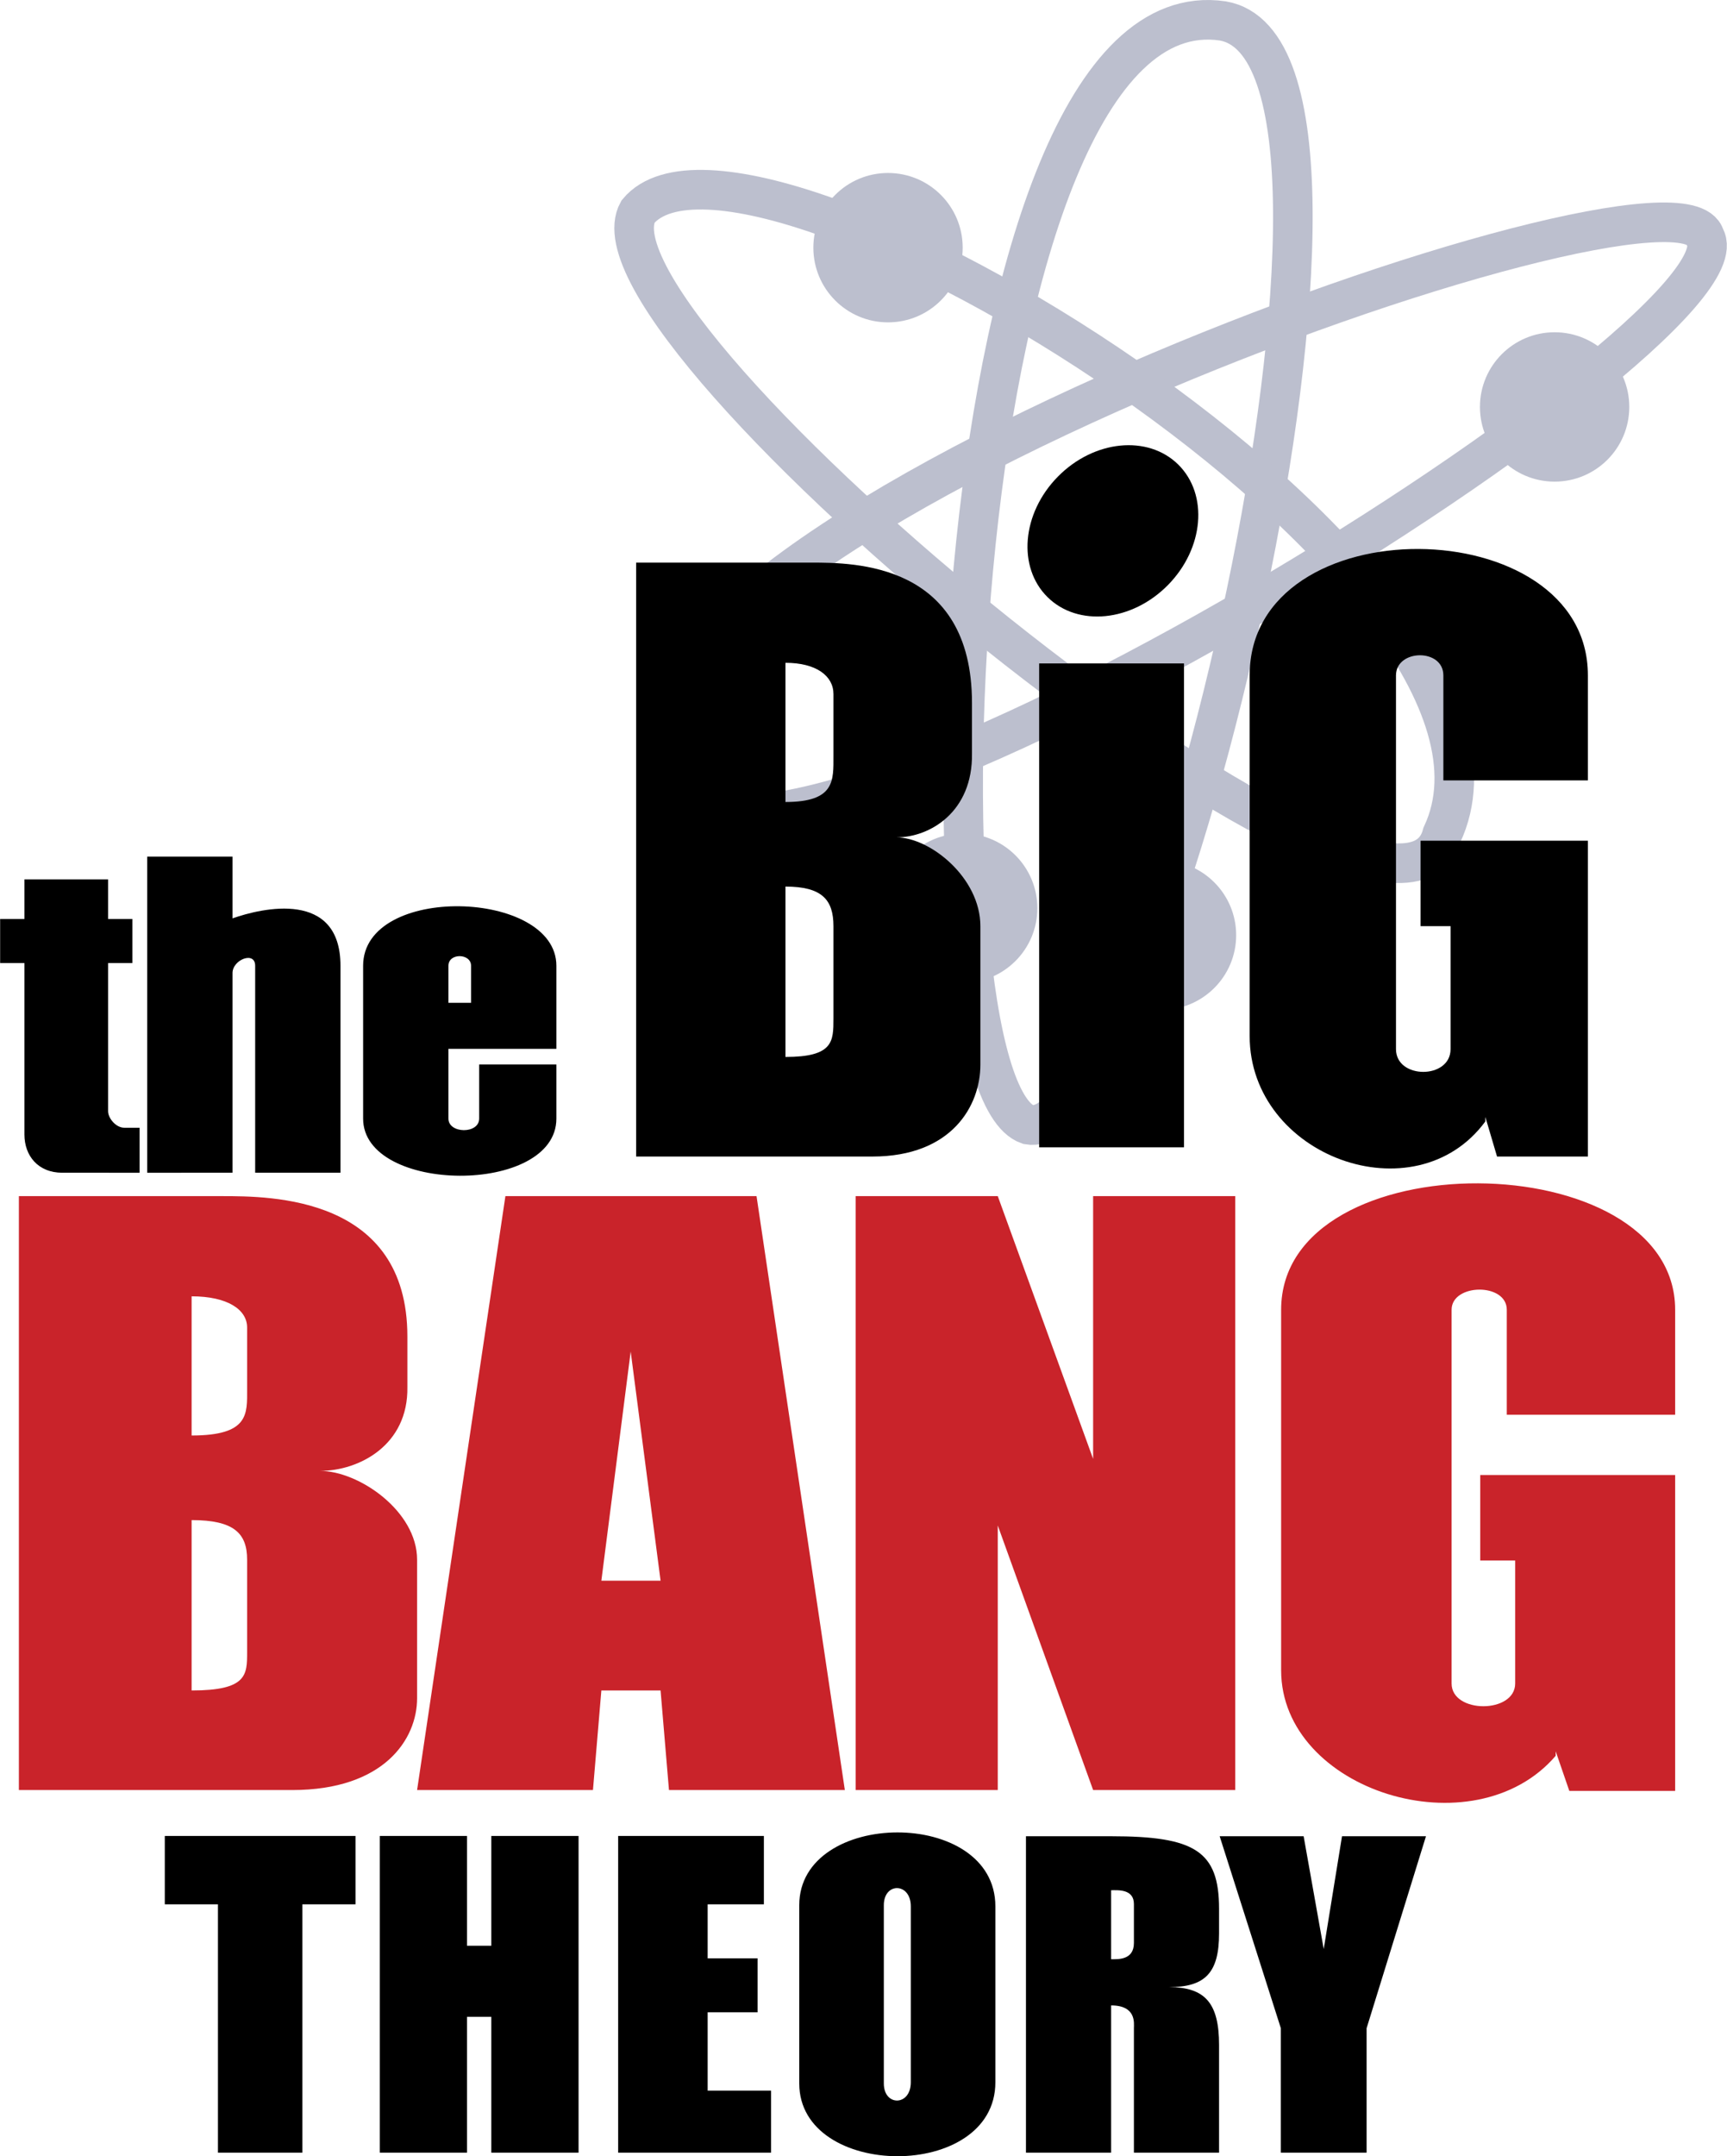
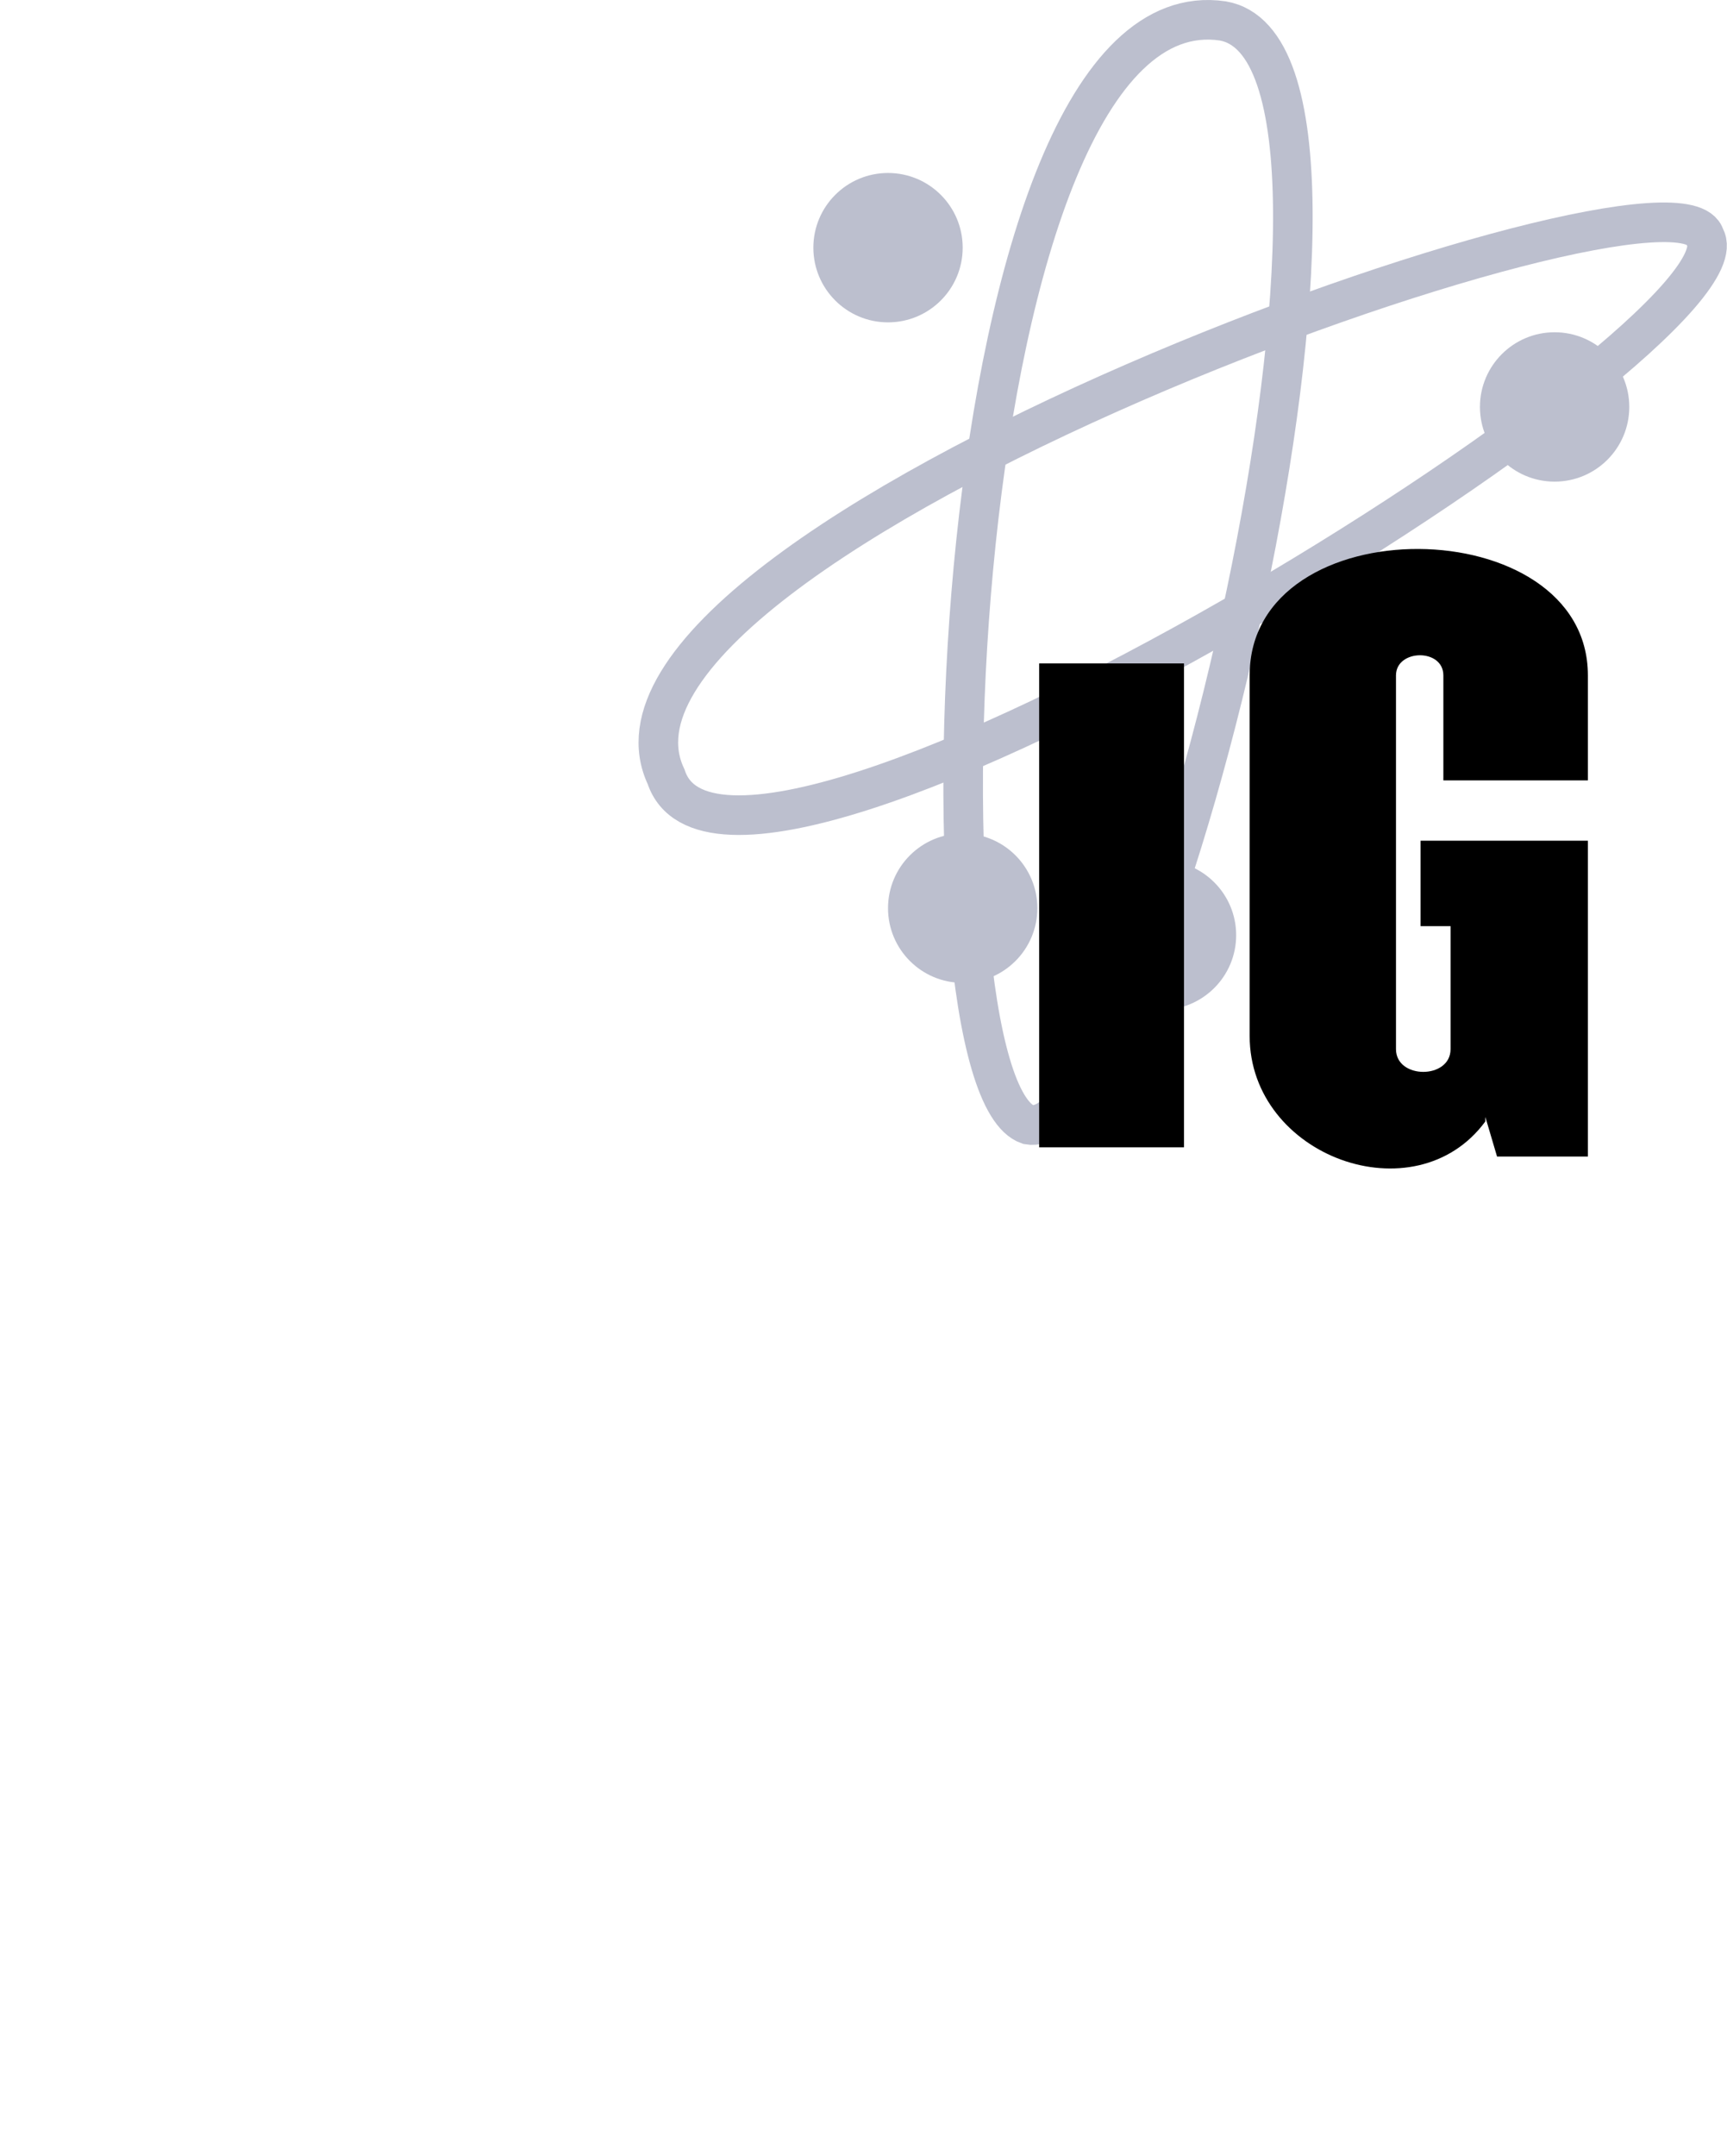
<svg xmlns="http://www.w3.org/2000/svg" width="2003" height="2500" viewBox="10.647 6.586 479.87 599.035">
  <path d="M350.397 12.393c-77.333-11.333-87.5 295.356-54 306.667 34.667 6.278 108.667-297.333 54-306.667z" fill="none" stroke="#bcbfce" stroke-width="11" stroke-miterlimit="10" />
  <path d="M484.397 72.393c15.667 26.5-270.333 205.667-288.667 150-31-65.333 281.334-176.666 288.667-150z" fill="none" stroke="#bcbfce" stroke-width="11" stroke-miterlimit="10" />
-   <path d="M187.897 65.393c-18.5 33.5 210.667 221.75 223.5 173 33.5-71.5-193.05-209.77-223.5-173z" fill="none" stroke="#bcbfce" stroke-width="11" stroke-miterlimit="10" />
  <circle cx="442.647" cy="119.643" r="20.75" fill="#bcbfce" />
  <circle cx="257.397" cy="75.393" r="20.75" fill="#bcbfce" />
  <circle cx="278.147" cy="258.893" r="20.75" fill="#bcbfce" />
  <circle cx="333.397" cy="266.393" r="20.75" fill="#bcbfce" />
  <g>
-     <path d="M372.897 516.726h-23.333l17 53.334v34.583h23.833V570.06l16.5-53.334h-23.333l-5.083 31.333zM319.397 563.726v40.917H295.73v-87.917h23.667c23.25 0 30 4.084 30 20.167v6.833c0 10.917-3.834 14.917-13.917 14.917 10.083 0 13.917 4.5 13.917 16.083v29.917H325.73V570.06c0-1.333.75-6.334-6.333-6.334m6.333-17.333V535.56c0-4.249-4.5-3.834-6.333-3.834v19.167c1.75 0 6.333.334 6.333-4.5zM287.23 585.079c0 27.584-54.5 27.084-54.5.336v-49.543c0-26.749 54.5-27.249 54.5.335v48.872zm-23.5-48.873c0-6.666-7.5-6.75-7.5-.335v49.543c0 6.415 7.5 6.331 7.5-.335v-48.873zM207.272 587.393v-21.75h13.875v-15h-13.875v-15h15.625v-19h-40.5v88h42.5v-17.25zM147.147 516.643v30.5h-6.75v-30.5h-24.25v88h24.25v-37.75h6.75v37.75h24.25v-88zM109.406 516.643h-53v19h14.772v69h23.459v-69h14.769z" />
-     <path d="M442.948 494.377c-22.716 26.5-76.301 9.75-76.301-23.75V370.461c0-47.334 109.5-46.334 109.5 0v29.166h-46.79v-29.166c0-7.582-15.337-7.335-15.337 0v103.833c0 8.417 17.666 8.417 17.666 0v-34.167h-9.707v-23.75h54.168v87.75h-29.413l-3.786-11M314.397 411.893v-73h39.5v165h-39.5l-26.5-73.5v73.5h-39.5v-165h39.5zM194.188 476.226H177.73l-2.333 27.667h-48.875l24.542-165h69.792l24.542 165h-48.875l-2.335-27.667zm-8.307-94.165l-8.151 63.667h16.458l-8.307-63.667zM91.787 503.893H15.855v-165H72.25c13.592 0 51.572 0 51.572 39v14c.29 16.25-13.496 23.334-24.292 23.334 10.797 0 26.993 11.166 26.993 24.666v38.5c-.001 11.334-9.125 25.5-34.736 25.5zM79.285 465.56v-25.667c0-7.334-3.663-11-15.424-11v47.333c15.424 0 15.424-4.333 15.424-10.666zm0-73v-17.167c0-5-5.494-8.666-15.424-8.666v38.666c16.003 0 15.424-6 15.424-12.833z" fill="#c9232a" />
    <path d="M423.397 318.143c-19.5 26.5-65.5 9.75-65.5-23.75V194.227c0-47.334 94-46.334 94 0v29.167H411.73v-29.167c0-7.583-13.166-7.334-13.166 0V298.06c0 8.417 15.166 8.417 15.166 0v-34.167h-8.333v-23.75h46.5v87.75h-25.25l-3.25-11M299.397 190.893h40.25v134.445h-40.25z" />
-     <ellipse transform="rotate(-135.414 319.891 154.07)" cx="319.894" cy="154.072" rx="21.464" ry="25.863" />
-     <path d="M253.037 327.893h-65.641v-165h48.75c11.75 0 44.583 0 44.583 39v14c.25 16.25-11.667 23.333-21 23.333 9.334 0 23.334 11.167 23.334 24.667v38.5c.001 11.334-7.886 25.5-30.026 25.5zM242.23 289.56v-25.667c0-7.333-3.167-11-13.333-11v47.333c13.333 0 13.333-4.333 13.333-10.666zm0-73v-17.167c0-5-4.75-8.667-13.333-8.667v38.667c13.833.001 13.333-6 13.333-12.833zM135.23 297.976v19.375c0 4.23 8.542 4.333 8.542 0V302.31h21.458v15.042c0 21.376-53.708 20.959-53.708 0v-42.458c0-22.833 53.708-21.25 53.708 0v23.083l-30-.001zm0-12.791h6.292v-10.291c0-3.5-6.292-3.625-6.292-.001v10.292zM81.522 274.893v57.5h23.708v-57.5c0-21.167-21.833-16.062-30-13.167V244.56H51.522v87.833H75.23v-55.5c0-3.708 6.292-6.167 6.292-2zM45.147 319.893h4.25v12.5H27.939c-6.792 0-10.542-4.75-10.542-10.625v-47.625h-6.75v-12.25h6.75v-11h23.25v11h6.75v12.25h-6.75v41.167c0 1.917 2.166 4.583 4.5 4.583z" />
  </g>
</svg>